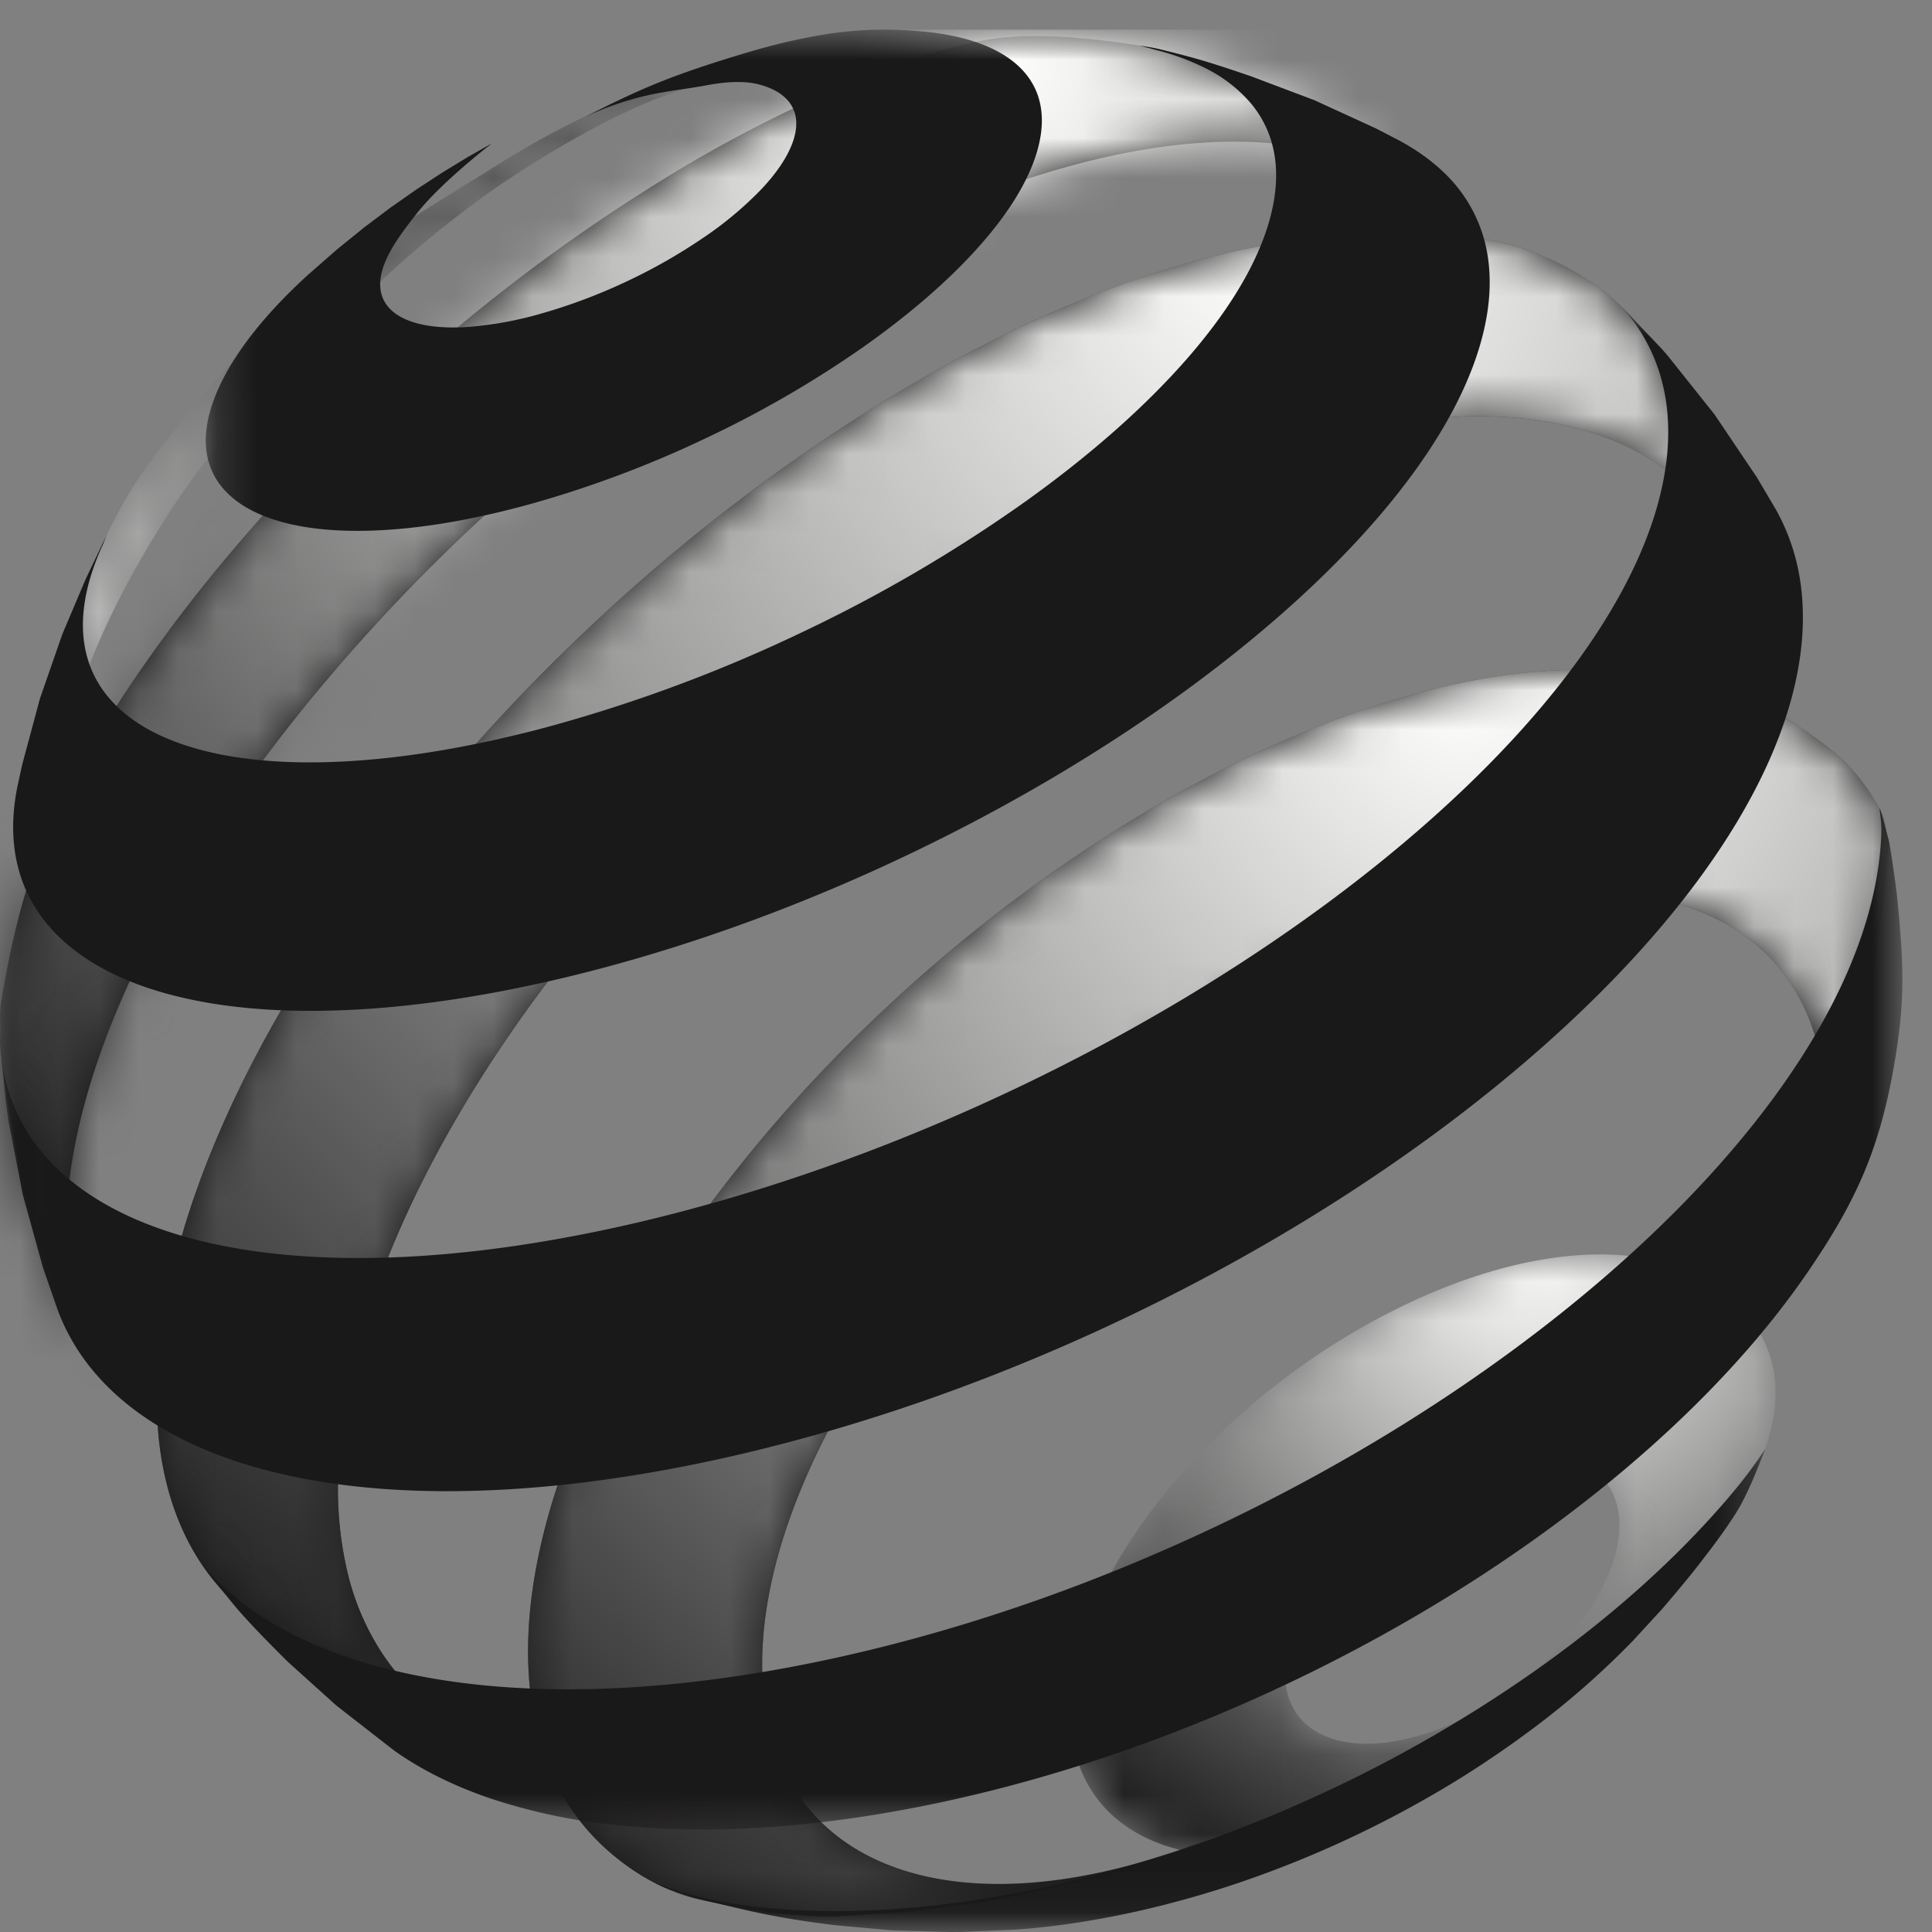
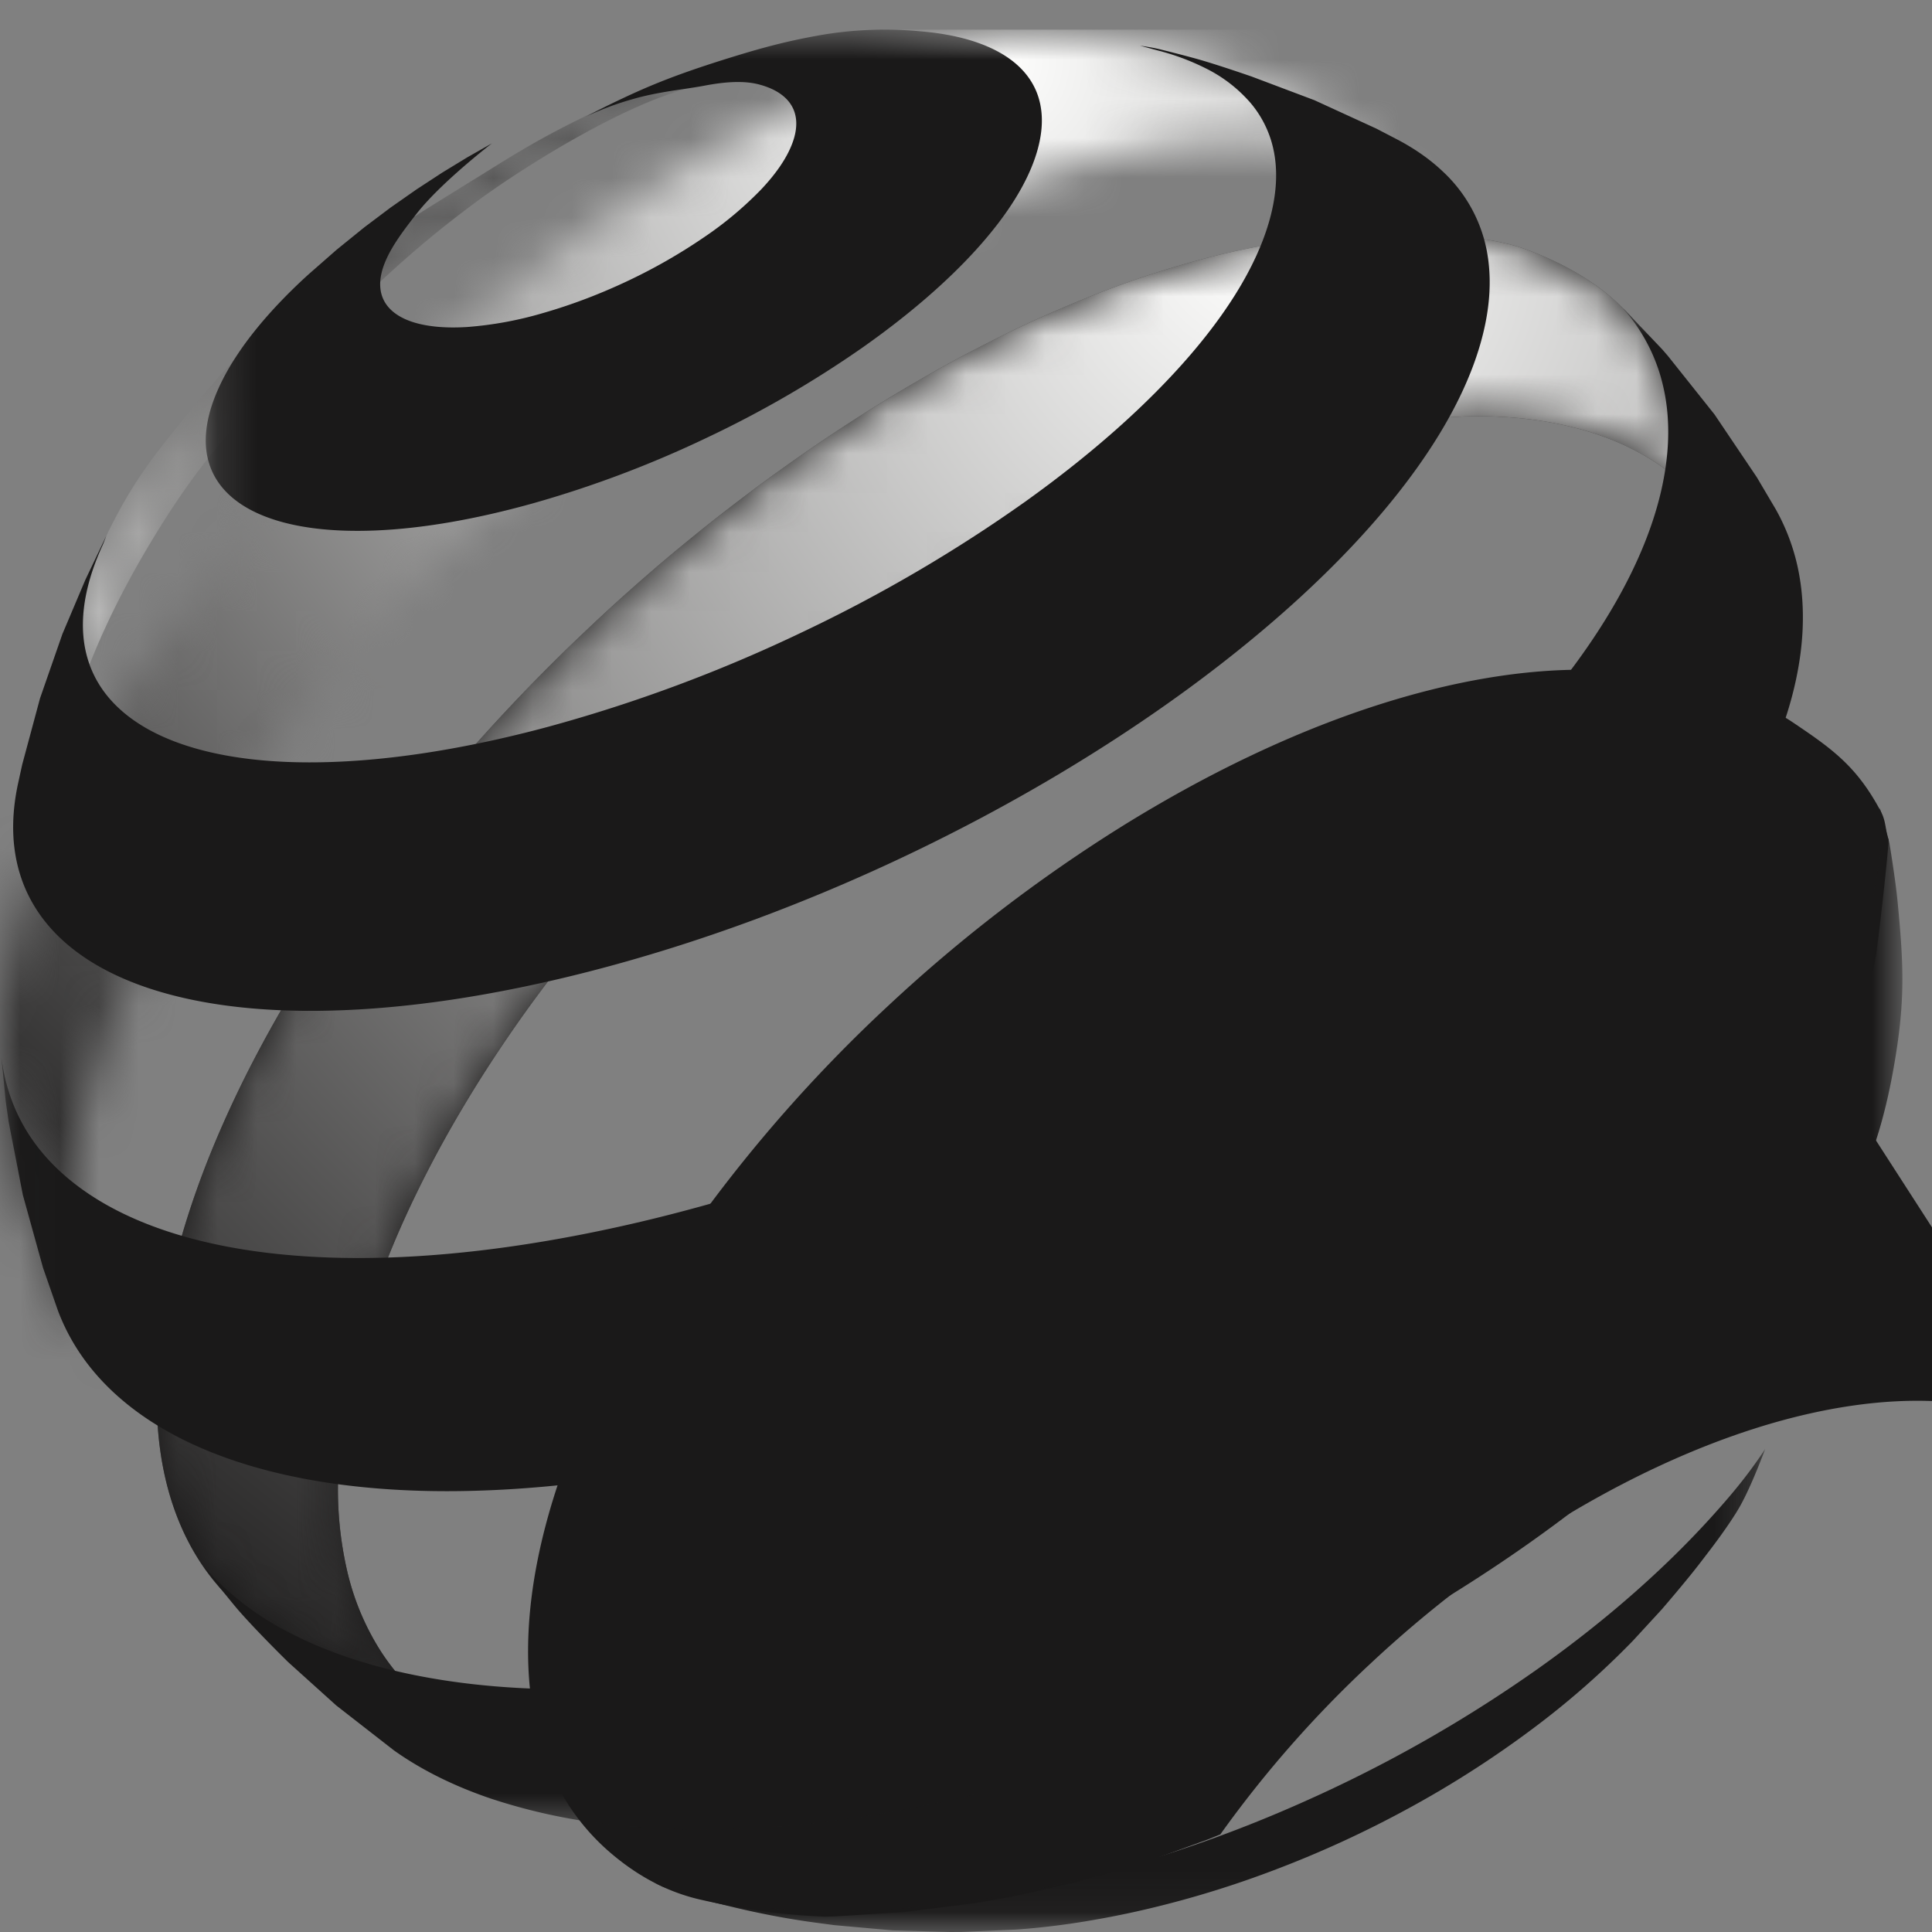
<svg xmlns="http://www.w3.org/2000/svg" xmlns:xlink="http://www.w3.org/1999/xlink" width="49" height="49" viewBox="0 0 49 49">
  <rect x="0" y="0" width="49" height="49" fill="#808080" stroke="none" />
  <defs>
    <path id="a" d="M14.068 7.574c-.021-.429-.16-.78-.394-1.048-.231-.268-.556-.453-.951-.553-.392-.099-.854-.111-1.36-.034a6.203 6.203 0 0 0-1.631.51 8.361 8.361 0 0 0-1.611.978A8.37 8.37 0 0 0 6.81 8.68a6.122 6.122 0 0 0-.888 1.38c-.212.467-.329.928-.332 1.359-.002.435.115.797.326 1.081.212.285.522.49.907.608.386.118.847.148 1.362.082a6.025 6.025 0 0 0 1.68-.496 8.47 8.47 0 0 0 3.035-2.32c.381-.464.684-.951.887-1.428.201-.476.302-.943.281-1.372zm3.955-3.508c.064.891-.208 1.75-.792 2.928-.484.976-1.293 1.742-2.1 2.733-.81.996-1.777 1.906-2.876 2.754-1.099.848-2.077 1.658-3.351 2.224-1.27.565-2.42 1.191-3.507 1.32-1.077.129-2.037.051-2.832-.212-.786-.262-1.409-.708-1.825-1.315-.412-.602-.621-1.364-.587-2.27.033-.897.303-1.85.758-2.807.451-.951 1.087-1.908 1.861-2.82a17.766 17.766 0 0 1 2.692-2.553 17.818 17.818 0 0 1 3.289-2.011c1.176-.551 2.305-.911 3.344-1.088 1.048-.181 2.006-.177 2.827.002.83.18 1.568.468 2.07 1 .507.537.964 1.236 1.029 2.115z" />
    <radialGradient id="b" cx="64.417%" cy="-.004%" r="114.882%" fx="64.417%" fy="-.004%" gradientTransform="matrix(.854 0 0 1 .094 0)">
      <stop offset="0%" stop-color="#FFFFFE" />
      <stop offset="100%" stop-color="#1A1919" />
    </radialGradient>
    <path id="d" d="M11.596 2.195C8.31 4.241 6.357 5.318 3.948 8.269c-.966 1.182-1.537 1.862-2.209 3.233-.335.682-.732 1.807-.732 1.807L.84 14.572l-.26 1.707-.129 1.529-.022.52a6.923 6.923 0 0 1 .154-1.239c.03-.144.064-.292.103-.441.392-1.512 1.061-3.1 2.129-4.88 1.177-1.959 2.072-2.959 3.697-4.547 1.613-1.576 2.686-2.722 4.634-4.151C12.332 2.2 15.223.377 16.932.144c.683-.094-1.551.074-2.425.486-1.179.557-1.816.884-2.911 1.565" />
    <linearGradient id="e" x1="50.001%" x2="50.001%" y1="0%" y2="99.998%">
      <stop offset="0%" stop-color="#1A1919" />
      <stop offset="100%" stop-color="#FFFFFE" />
    </linearGradient>
    <path id="g" d="M0 .915h36.466v33.86H0z" />
    <path id="i" d="M0 26.433v-.045l.001-.021c.022-.313-.026-.629.03-.964.284-1.712.709-3.572 1.72-5.458.995-1.856 2.298-3.756 3.823-5.602a46.218 46.218 0 0 1 5.137-5.274 45.144 45.144 0 0 1 6.086-4.506 34.497 34.497 0 0 1 4.471-2.335c1.44-.614 2.286-.911 3.555-1.181 1.286-.273 2.915-.062 3.96.088 1.093.155 2.103.53 2.925.792l1.514.604.671.524 1.325 1.172 1.248 1.297c-.724-.817-1.709-1.371-2.889-1.67-1.159-.292-2.509-.338-3.998-.144-1.465.192-3.07.617-4.766 1.272-1.676.647-3.448 1.522-5.279 2.628a45.211 45.211 0 0 0-6.389 4.697 46.236 46.236 0 0 0-5.36 5.546c-1.586 1.949-2.938 3.965-3.961 5.942-1.042 2.012-1.753 3.999-2.026 5.848a11.057 11.057 0 0 0-.123 1.505c-.004.48.029.934.096 1.362.068.431.173.835.312 1.212.138.379.313.731.521 1.053l-.563-.922-.252-.445s-.51-1.042-.75-1.742c-.206-.597-.278-.948-.425-1.561C.289 28.746.01 26.895 0 26.433z" />
    <radialGradient id="j" cx="52.147%" cy="1.039%" r="84.002%" fx="52.147%" fy="1.039%" gradientTransform="matrix(.999 0 0 1 0 0)">
      <stop offset="0%" stop-color="#FFFFFE" />
      <stop offset="100%" stop-color="#1A1919" />
    </radialGradient>
    <path id="l" d="M41.535 10.446l-2.061-5.448-.534-1.191c-.717-1.207-1.898-1.995-3.246-2.485-1.317-.479-3.665-.45-5.419-.27-1.72.178-3.615.668-5.615 1.463-1.972.784-4.055 1.869-6.188 3.255a46.564 46.564 0 0 0-6.627 5.24 46.435 46.435 0 0 0-5.398 6.084c-1.565 2.123-2.862 4.304-3.799 6.428-.952 2.161-1.539 4.278-1.653 6.229-.043.737-.018 1.424.073 2.063.092.643.251 1.235.472 1.775.223.544.51 1.035.857 1.469.351.438.763.82 1.231 1.143l1.62 1.03 1.541.823 1.709.753 1.528.545a6.58 6.58 0 0 1-1.96-.977 5.663 5.663 0 0 1-1.417-1.51 6.515 6.515 0 0 1-.839-2 9.234 9.234 0 0 1-.232-2.452c.053-1.839.554-3.834 1.404-5.865.837-1.998 2.016-4.047 3.455-6.036a41.09 41.09 0 0 1 4.997-5.687 41.313 41.313 0 0 1 6.189-4.854c2.221-1.416 4.39-2.476 6.425-3.183 2.067-.716 4.779-1.244 6.498-1.232 1.755.011 3.287.407 4.483 1.198 1.225.811 1.459 2.174 1.863 3.828l.643-.136" />
    <radialGradient id="m" cx="68.998%" cy=".998%" r="118.238%" fx="68.998%" fy=".998%" gradientTransform="matrix(.947 0 0 1 .036 0)">
      <stop offset="0%" stop-color="#FFFFFE" />
      <stop offset="100%" stop-color="#1A1919" />
    </radialGradient>
    <path id="o" d="M33.143 10.697c.143-.4 1.003-.695 1.116-1.099.114-.405.211-.813.293-1.223.082-.411.329-2.659.348-3.075-.086-.242-.062-.461-.191-.707-.613-1.16-1.241-1.601-2.252-2.281-1.161-.779-3.383-1.289-5.096-1.324-1.681-.035-3.58.285-5.604.953-1.994.659-4.118 1.662-6.288 3.008a38.76 38.76 0 0 0-5.966 4.582 37.351 37.351 0 0 0-4.756 5.365c-1.355 1.873-2.448 3.796-3.199 5.666C.787 22.459.372 24.314.394 26.014c.015 1.066.2 2.013.54 2.832a5.61 5.61 0 0 0 1.486 2.091c.65.571 1.423 1.034 2.357 1.245.962.218 1.917.377 3.138.429l.254-.006 1.809-.115 1.768-.224.877-.155 1.615-.359 1.561-.445.427-.141 1.42-.518.304-.123c-1.638.674-3.183 1.071-4.58 1.205-1.38.133-2.613.008-3.644-.357-1.018-.361-1.84-.955-2.42-1.769-.572-.801-.908-1.816-.967-3.029-.064-1.361.227-2.849.804-4.373.571-1.508 1.424-3.06 2.495-4.57a28.757 28.757 0 0 1 3.799-4.324 29.728 29.728 0 0 1 4.806-3.662C19.992 8.579 21.704 7.8 23.311 7.3c1.624-.504 3.148-.722 4.492-.654 1.364.069 2.546.434 3.463 1.098.932.673 1.588 1.658 1.877 2.953" />
    <radialGradient id="p" cx="69.002%" cy=".999%" r="127.654%" fx="69.002%" fy=".999%" gradientTransform="matrix(.916 0 0 1 .058 0)">
      <stop offset="0%" stop-color="#FFFFFE" />
      <stop offset="100%" stop-color="#1A1919" />
    </radialGradient>
    <path id="r" d="M.218.752h39.55V48.94H.219z" />
    <path id="t" d="M.035.823H48.25V39.4H.035z" />
  </defs>
  <g fill="none" fill-rule="evenodd">
    <g transform="translate(27 31)">
      <mask id="c" fill="#fff">
        <use xlink:href="#a" />
      </mask>
-       <path fill="url(#b)" d="M14.068 7.574c-.021-.429-.16-.78-.394-1.048-.231-.268-.556-.453-.951-.553-.392-.099-.854-.111-1.36-.034a6.203 6.203 0 0 0-1.631.51 8.361 8.361 0 0 0-1.611.978A8.37 8.37 0 0 0 6.81 8.68a6.122 6.122 0 0 0-.888 1.38c-.212.467-.329.928-.332 1.359-.002.435.115.797.326 1.081.212.285.522.49.907.608.386.118.847.148 1.362.082a6.025 6.025 0 0 0 1.68-.496 8.47 8.47 0 0 0 3.035-2.32c.381-.464.684-.951.887-1.428.201-.476.302-.943.281-1.372zm3.955-3.508c.064.891-.208 1.75-.792 2.928-.484.976-1.293 1.742-2.1 2.733-.81.996-1.777 1.906-2.876 2.754-1.099.848-2.077 1.658-3.351 2.224-1.27.565-2.42 1.191-3.507 1.32-1.077.129-2.037.051-2.832-.212-.786-.262-1.409-.708-1.825-1.315-.412-.602-.621-1.364-.587-2.27.033-.897.303-1.85.758-2.807.451-.951 1.087-1.908 1.861-2.82a17.766 17.766 0 0 1 2.692-2.553 17.818 17.818 0 0 1 3.289-2.011c1.176-.551 2.305-.911 3.344-1.088 1.048-.181 2.006-.177 2.827.002.83.18 1.568.468 2.07 1 .507.537.964 1.236 1.029 2.115z" mask="url(#c)" />
    </g>
    <g transform="translate(1 2)">
      <mask id="f" fill="#fff">
        <use xlink:href="#d" />
      </mask>
      <path fill="url(#e)" d="M11.596 2.195C8.31 4.241 6.357 5.318 3.948 8.269c-.966 1.182-1.537 1.862-2.209 3.233-.335.682-.732 1.807-.732 1.807L.84 14.572l-.26 1.707-.129 1.529-.022.52a6.923 6.923 0 0 1 .154-1.239c.03-.144.064-.292.103-.441.392-1.512 1.061-3.1 2.129-4.88 1.177-1.959 2.072-2.959 3.697-4.547 1.613-1.576 2.686-2.722 4.634-4.151C12.332 2.2 15.223.377 16.932.144c.683-.094-1.551.074-2.425.486-1.179.557-1.816.884-2.911 1.565" mask="url(#f)" />
    </g>
    <g>
      <mask id="h" fill="#fff">
        <use xlink:href="#g" />
      </mask>
-       <path fill="#1A1919" d="M36.466 5.524l-1.248-1.297-1.325-1.172-.671-.524-1.514-.604c-.822-.262-1.832-.637-2.925-.792-1.045-.15-2.674-.361-3.96-.088-1.269.27-2.115.567-3.555 1.181a34.497 34.497 0 0 0-4.471 2.335 45.144 45.144 0 0 0-6.086 4.506 46.218 46.218 0 0 0-5.137 5.274c-1.525 1.846-2.828 3.746-3.823 5.602C.74 21.831.315 23.691.031 25.403c-.056.335-.008.651-.03.964-.023.314.269 2.301.613 3.738.147.613.219.964.425 1.561.24.7.75 1.742.75 1.742l.252.445.563.922a5.243 5.243 0 0 1-.521-1.053 6.363 6.363 0 0 1-.312-1.212 8.352 8.352 0 0 1-.096-1.362c.005-.477.045-.979.123-1.505.273-1.849.984-3.836 2.026-5.848 1.023-1.977 2.375-3.993 3.961-5.942a46.236 46.236 0 0 1 5.36-5.546 45.211 45.211 0 0 1 6.389-4.697c1.831-1.106 3.603-1.981 5.279-2.628 1.696-.655 3.301-1.08 4.766-1.272 1.489-.194 2.839-.148 3.998.144 1.18.299 2.165.853 2.889 1.67" mask="url(#h)" />
    </g>
    <g>
      <mask id="k" fill="#fff">
        <use xlink:href="#i" />
      </mask>
      <path fill="url(#j)" d="M0 48.94h48.249V.752H0z" mask="url(#k)" />
    </g>
    <path fill="#1A1919" d="M44.535 15.446l-2.061-5.448-.534-1.191c-.717-1.207-1.898-1.995-3.246-2.485-1.317-.479-3.665-.45-5.419-.27-1.72.178-3.615.668-5.615 1.463-1.972.784-4.055 1.869-6.188 3.255a46.564 46.564 0 0 0-6.627 5.24 46.435 46.435 0 0 0-5.398 6.084c-1.565 2.123-2.862 4.304-3.799 6.428-.952 2.161-1.539 4.278-1.653 6.229-.043.737-.018 1.424.073 2.063.092.643.251 1.235.472 1.775.223.544.51 1.035.857 1.469.351.438.763.82 1.231 1.143l1.62 1.03 1.541.823 1.709.753 1.528.545a6.58 6.58 0 0 1-1.96-.977 5.663 5.663 0 0 1-1.417-1.51 6.515 6.515 0 0 1-.839-2 9.234 9.234 0 0 1-.232-2.452c.053-1.839.554-3.834 1.404-5.865.837-1.998 2.016-4.047 3.455-6.036a41.09 41.09 0 0 1 4.997-5.687 41.313 41.313 0 0 1 6.189-4.854c2.221-1.416 4.39-2.476 6.425-3.183 2.067-.716 4.779-1.244 6.498-1.232 1.755.011 3.287.407 4.483 1.198 1.225.811 1.459 2.174 1.863 3.828l.643-.136" />
    <g transform="translate(3 5)">
      <mask id="n" fill="#fff">
        <use xlink:href="#l" />
      </mask>
      <path fill="url(#m)" d="M41.535 10.446l-2.061-5.448-.534-1.191c-.717-1.207-1.898-1.995-3.246-2.485-1.317-.479-3.665-.45-5.419-.27-1.72.178-3.615.668-5.615 1.463-1.972.784-4.055 1.869-6.188 3.255a46.564 46.564 0 0 0-6.627 5.24 46.435 46.435 0 0 0-5.398 6.084c-1.565 2.123-2.862 4.304-3.799 6.428-.952 2.161-1.539 4.278-1.653 6.229-.043.737-.018 1.424.073 2.063.092.643.251 1.235.472 1.775.223.544.51 1.035.857 1.469.351.438.763.82 1.231 1.143l1.62 1.03 1.541.823 1.709.753 1.528.545a6.58 6.58 0 0 1-1.96-.977 5.663 5.663 0 0 1-1.417-1.51 6.515 6.515 0 0 1-.839-2 9.234 9.234 0 0 1-.232-2.452c.053-1.839.554-3.834 1.404-5.865.837-1.998 2.016-4.047 3.455-6.036a41.09 41.09 0 0 1 4.997-5.687 41.313 41.313 0 0 1 6.189-4.854c2.221-1.416 4.39-2.476 6.425-3.183 2.067-.716 4.779-1.244 6.498-1.232 1.755.011 3.287.407 4.483 1.198 1.225.811 1.459 2.174 1.863 3.828l.643-.136" mask="url(#n)" />
    </g>
-     <path fill="#1A1919" d="M46.143 26.697c.143-.4 1.003-.695 1.116-1.099.114-.405.211-.813.293-1.223.082-.411.329-2.659.348-3.075-.086-.242-.062-.461-.191-.707-.613-1.16-1.241-1.601-2.252-2.281-1.161-.779-3.383-1.289-5.096-1.324-1.681-.035-3.58.285-5.604.953-1.994.659-4.118 1.662-6.288 3.008a38.76 38.76 0 0 0-5.966 4.582 37.351 37.351 0 0 0-4.756 5.365c-1.355 1.873-2.448 3.796-3.199 5.666-.761 1.897-1.176 3.752-1.154 5.452.015 1.066.2 2.013.54 2.832a5.61 5.61 0 0 0 1.486 2.091c.65.571 1.423 1.034 2.357 1.245.962.218 1.917.377 3.138.429l.254-.006 1.809-.115 1.768-.224.877-.155 1.615-.359 1.561-.445.427-.141 1.42-.518.304-.123c-1.638.674-3.183 1.071-4.58 1.205-1.38.133-2.613.008-3.644-.357-1.018-.361-1.84-.955-2.42-1.769-.572-.801-.908-1.816-.967-3.029-.064-1.361.227-2.849.804-4.373.571-1.508 1.424-3.06 2.495-4.57a28.757 28.757 0 0 1 3.799-4.324 29.728 29.728 0 0 1 4.806-3.662c1.749-1.067 3.461-1.846 5.068-2.346 1.624-.504 3.148-.722 4.492-.654 1.364.069 2.546.434 3.463 1.098.932.673 1.588 1.658 1.877 2.953" />
+     <path fill="#1A1919" d="M46.143 26.697c.143-.4 1.003-.695 1.116-1.099.114-.405.211-.813.293-1.223.082-.411.329-2.659.348-3.075-.086-.242-.062-.461-.191-.707-.613-1.16-1.241-1.601-2.252-2.281-1.161-.779-3.383-1.289-5.096-1.324-1.681-.035-3.58.285-5.604.953-1.994.659-4.118 1.662-6.288 3.008a38.76 38.76 0 0 0-5.966 4.582 37.351 37.351 0 0 0-4.756 5.365c-1.355 1.873-2.448 3.796-3.199 5.666-.761 1.897-1.176 3.752-1.154 5.452.015 1.066.2 2.013.54 2.832a5.61 5.61 0 0 0 1.486 2.091c.65.571 1.423 1.034 2.357 1.245.962.218 1.917.377 3.138.429l.254-.006 1.809-.115 1.768-.224.877-.155 1.615-.359 1.561-.445.427-.141 1.42-.518.304-.123a28.757 28.757 0 0 1 3.799-4.324 29.728 29.728 0 0 1 4.806-3.662c1.749-1.067 3.461-1.846 5.068-2.346 1.624-.504 3.148-.722 4.492-.654 1.364.069 2.546.434 3.463 1.098.932.673 1.588 1.658 1.877 2.953" />
    <g transform="translate(13 16)">
      <mask id="q" fill="#fff">
        <use xlink:href="#o" />
      </mask>
-       <path fill="url(#p)" d="M33.143 10.697c.143-.4 1.003-.695 1.116-1.099.114-.405.211-.813.293-1.223.082-.411.329-2.659.348-3.075-.086-.242-.062-.461-.191-.707-.613-1.16-1.241-1.601-2.252-2.281-1.161-.779-3.383-1.289-5.096-1.324-1.681-.035-3.58.285-5.604.953-1.994.659-4.118 1.662-6.288 3.008a38.76 38.76 0 0 0-5.966 4.582 37.351 37.351 0 0 0-4.756 5.365c-1.355 1.873-2.448 3.796-3.199 5.666C.787 22.459.372 24.314.394 26.014c.015 1.066.2 2.013.54 2.832a5.61 5.61 0 0 0 1.486 2.091c.65.571 1.423 1.034 2.357 1.245.962.218 1.917.377 3.138.429l.254-.006 1.809-.115 1.768-.224.877-.155 1.615-.359 1.561-.445.427-.141 1.42-.518.304-.123c-1.638.674-3.183 1.071-4.58 1.205-1.38.133-2.613.008-3.644-.357-1.018-.361-1.84-.955-2.42-1.769-.572-.801-.908-1.816-.967-3.029-.064-1.361.227-2.849.804-4.373.571-1.508 1.424-3.06 2.495-4.57a28.757 28.757 0 0 1 3.799-4.324 29.728 29.728 0 0 1 4.806-3.662C19.992 8.579 21.704 7.8 23.311 7.3c1.624-.504 3.148-.722 4.492-.654 1.364.069 2.546.434 3.463 1.098.932.673 1.588 1.658 1.877 2.953" mask="url(#q)" />
    </g>
    <g transform="translate(5)">
      <mask id="s" fill="#fff">
        <use xlink:href="#r" />
      </mask>
      <path fill="#1A1919" d="M21.294 3.871c-.232.772-.761 1.603-1.522 2.445-.768.85-1.769 1.708-2.933 2.524a27.256 27.256 0 0 1-3.919 2.265 27.678 27.678 0 0 1-4.411 1.663c-1.49.416-2.834.639-3.985.686-1.141.047-2.088-.078-2.801-.356-.705-.274-1.18-.697-1.387-1.25-.204-.546-.147-1.218.206-1.999.106-.236.236-.475.388-.716a8.18 8.18 0 0 1 .519-.725c.193-.243.406-.486.636-.728.231-.243.479-.485.744-.725l.712-.624.698-.565.663-.499.663-.464.652-.426.632-.385.627-.356s-1.269.973-1.896 1.766c-.351.445-.638.834-.8 1.214-.164.381-.178.705-.062.965.116.26.365.456.724.578.362.122.836.17 1.401.135a9.271 9.271 0 0 0 1.952-.361c.73-.21 1.457-.49 2.145-.817a14.01 14.01 0 0 0 1.912-1.096 9.094 9.094 0 0 0 1.458-1.221c.386-.409.662-.816.796-1.195.134-.376.113-.69-.036-.935-.149-.244-.424-.42-.804-.523-.378-.103-.844-.079-1.397.026-.541.103-1.172.149-1.871.356a7.35 7.35 0 0 0-1.143.433c1.323-.686 2.111-1.01 3.533-1.458.92-.289 1.551-.457 2.396-.608a9.597 9.597 0 0 1 2.558-.101c.752.062 1.389.221 1.884.47.501.251.858.596 1.047 1.029.189.438.206.965.021 1.578M39.758 36.779s-.328.89-.624 1.417c-.274.487-.813 1.179-.813 1.179s-.18.238-.297.386c-.33.422-.878 1.057-.878 1.057l-.734.798a21.272 21.272 0 0 1-2.577 2.256 25.973 25.973 0 0 1-3.103 1.987 27.151 27.151 0 0 1-3.478 1.594 25.377 25.377 0 0 1-3.685 1.082c-.246.051-.489.1-.73.141a19.108 19.108 0 0 1-1.406.203c-.228.025-.455.045-.677.06l-1.361.059-.3.002-1.455-.041-1.48-.133-.414-.055a19.904 19.904 0 0 1-1.571-.271c-.618-.127-1.574-.381-1.574-.381l-.793-.268-.216-.103a9.87 9.87 0 0 0 2.014.535c.729.111 1.508.174 2.331.186.828.01 1.7-.03 2.612-.127.916-.096 1.87-.248 2.86-.459a33.838 33.838 0 0 0 6.64-2.178 34.715 34.715 0 0 0 5.933-3.365c1.784-1.263 3.349-2.645 4.615-4.08.44-.496.799-.946 1.167-1.501.013-.018-.006.02-.006.02" mask="url(#s)" />
    </g>
    <path fill="#1A1919" d="M31.748 1.942l1.589.599 1.569.72.552.287c.438.232.821.502 1.143.809a3.701 3.701 0 0 1 1.155 2.323c.052.467.027.973-.082 1.515-.286 1.43-1.122 2.976-2.403 4.545-1.302 1.595-3.055 3.203-5.133 4.726-2.097 1.536-4.511 2.973-7.098 4.207-2.589 1.235-5.33 2.254-8.074 2.961-2.452.631-4.678.953-6.613.998-1.907.045-3.521-.181-4.791-.642-1.247-.453-2.157-1.132-2.687-2.003-.52-.854-.674-1.892-.424-3.083l.111-.508.453-1.685.567-1.629.583-1.377.535-1.123-.089.227c.018-.042-.022.047-.022.047-.506 1.121-.608 2.099-.349 2.907.267.835.92 1.487 1.907 1.927 1.005.447 2.353.673 3.99.643 1.658-.029 3.605-.319 5.769-.901a38.212 38.212 0 0 0 6.422-2.39 37.594 37.594 0 0 0 5.677-3.321c1.675-1.198 3.1-2.46 4.175-3.709 1.062-1.233 1.776-2.448 2.056-3.573.144-.581.166-1.109.075-1.582a2.706 2.706 0 0 0-.587-1.238 3.624 3.624 0 0 0-1.16-.894 5.932 5.932 0 0 0-1.069-.41l-.584-.157c.253.037.394.063.584.111 0 0 .571.142.932.245.521.15 1.321.428 1.321.428" />
    <g transform="translate(0 7)">
      <mask id="u" fill="#fff">
        <use xlink:href="#t" />
      </mask>
      <path fill="#1A1919" d="M42.302 2.027l1.182 1.484 1.073 1.593.481.814a5.294 5.294 0 0 1 .595 1.666c.055.305.085.62.091.949.007.329-.012.671-.057 1.024-.232 1.823-1.136 3.779-2.591 5.753-1.485 2.013-3.53 4.027-5.991 5.919-2.488 1.913-5.376 3.68-8.494 5.171-3.12 1.492-6.435 2.69-9.763 3.471-2.372.557-4.572.86-6.558.931-1.961.073-3.705-.082-5.199-.435-1.47-.348-2.692-.887-3.639-1.594-.93-.694-1.593-1.547-1.964-2.537l-.376-1.08-.512-1.848-.362-1.863-.074-.524-.103-1.049c-.014-.099.003 0 .003 0 .132 1 .549 1.875 1.242 2.602.776.816 1.889 1.447 3.302 1.862 1.44.423 3.186.619 5.196.56 2.038-.061 4.338-.385 6.843-1 3.136-.773 6.267-1.92 9.219-3.33 2.95-1.408 5.691-3.063 8.062-4.843 2.346-1.761 4.308-3.628 5.747-5.486 1.412-1.823 2.309-3.622 2.574-5.292.074-.469.097-.914.07-1.336a4.858 4.858 0 0 0-.219-1.185 4.498 4.498 0 0 0-.91-1.596V.823l.983 1.032.149.172" mask="url(#u)" />
      <path fill="#1A1919" d="M48.13 15.896c.144 1.505.19 2.383-.05 3.875-.372 2.305-.973 3.664-2.266 5.541-1.316 1.912-3.143 3.805-5.348 5.562-2.227 1.775-4.821 3.396-7.633 4.743-2.812 1.348-5.814 2.408-8.843 3.067-1.57.341-3.063.556-4.463.654a22.238 22.238 0 0 1-3.877-.047 14.793 14.793 0 0 1-3.2-.674c-.942-.32-1.766-.73-2.461-1.225l-1.46-1.137-1.218-1.098s-.83-.811-1.312-1.373a27.352 27.352 0 0 1-.845-1.068c-.086-.097 0 0 0 0a7.261 7.261 0 0 0 2.123 1.659c1.015.537 2.23.936 3.625 1.182 1.412.25 3.006.341 4.755.257 1.768-.086 3.69-.35 5.738-.811 3.288-.739 6.556-1.905 9.624-3.374 3.066-1.467 5.899-3.222 8.334-5.133 2.408-1.89 4.403-3.915 5.843-5.949 1.411-1.993 2.277-3.979 2.478-5.844.022-.202.036-.4.042-.594.006-.194-.023-.403-.043-.58-.021-.197.246.848.246.848s.155.924.211 1.519" mask="url(#u)" />
    </g>
  </g>
</svg>